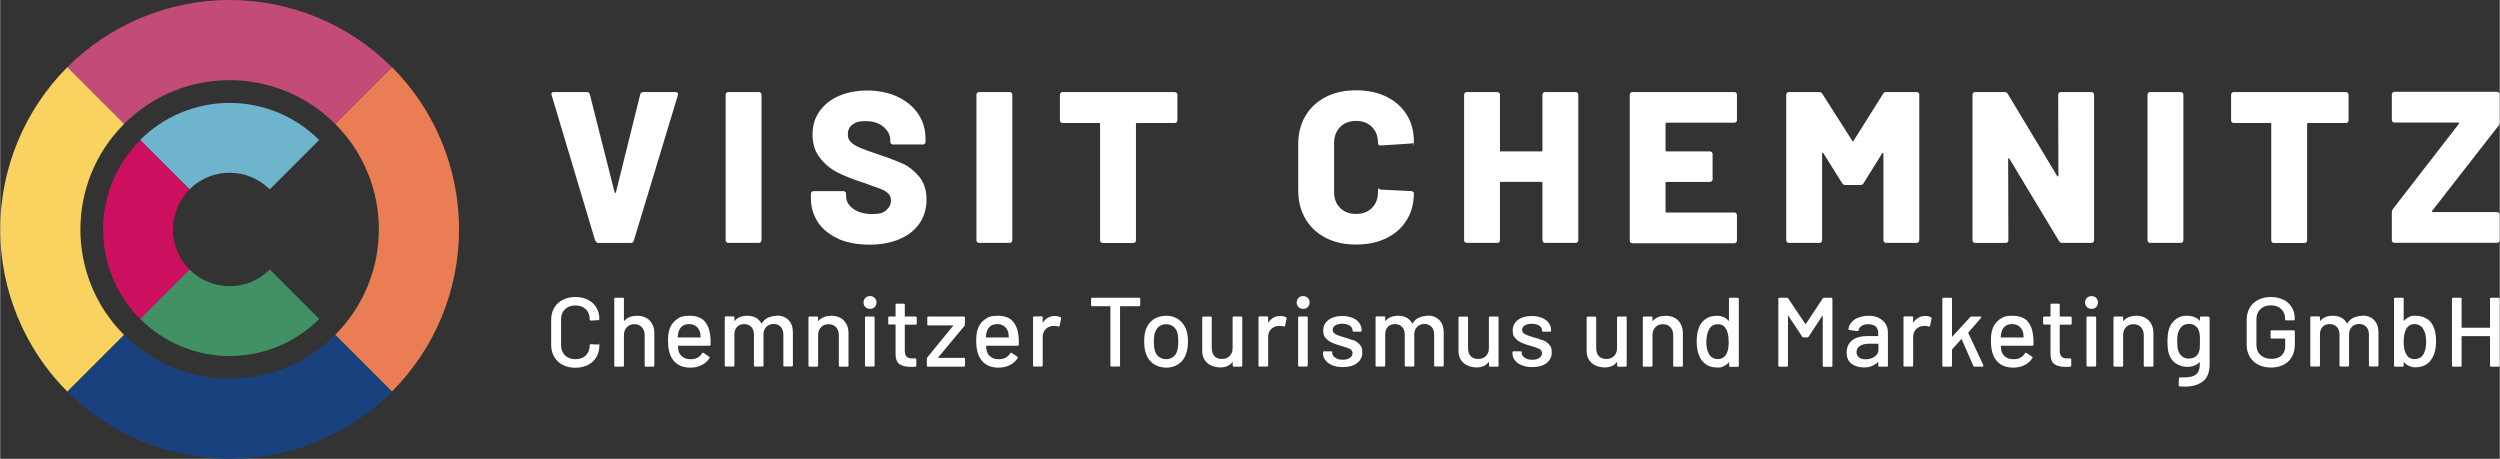
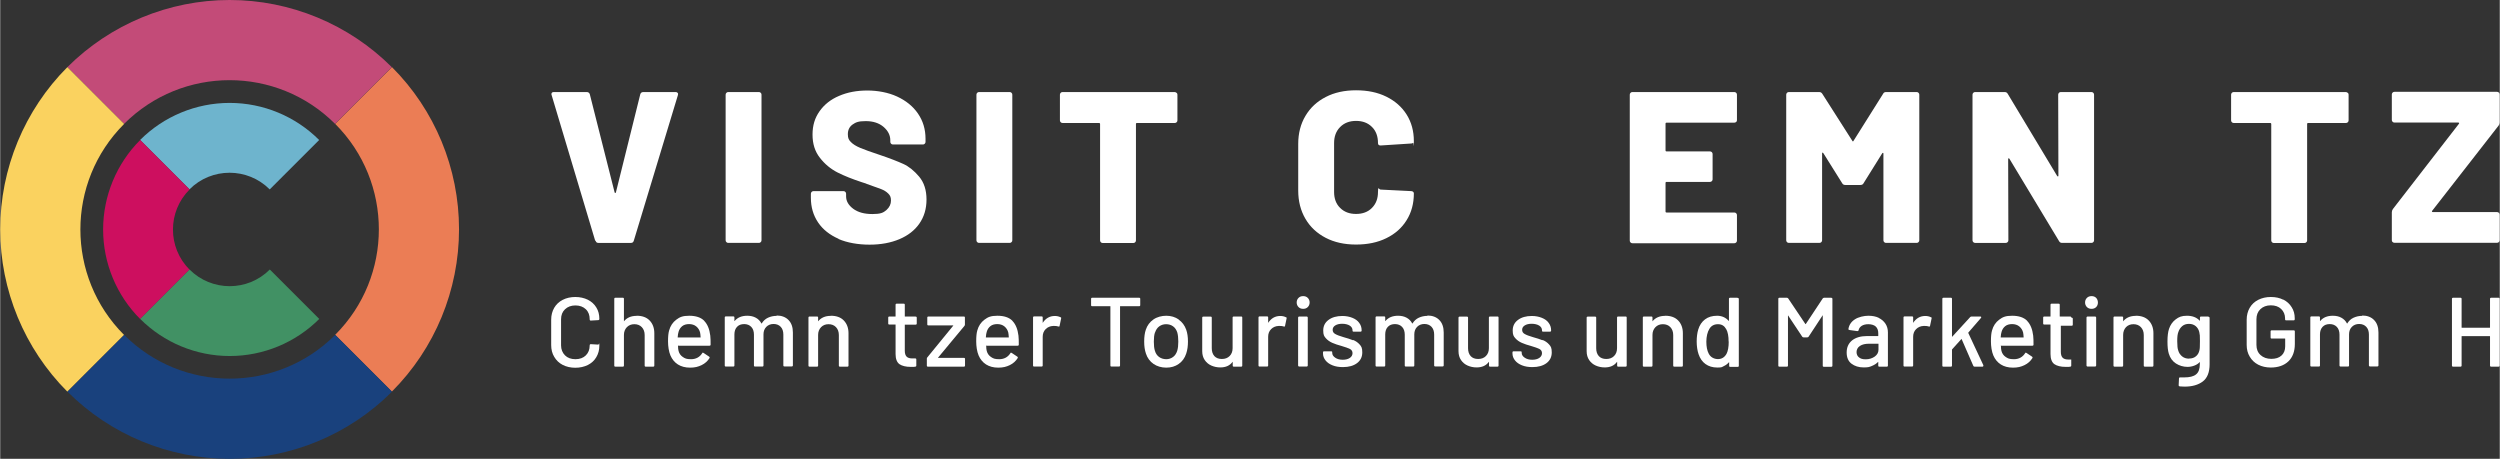
<svg xmlns="http://www.w3.org/2000/svg" id="uuid-7684d068-5642-4bc1-81de-e32b26d01273" width="803.7mm" height="147.5mm" viewBox="0 0 2278.3 418.2">
  <rect x="0" y="0" width="2278.3" height="418.2" fill="#333333" stroke="none" />
  <defs>
    <style>      .cls-1 {        fill: #eb7d55;      }      .cls-1, .cls-2, .cls-3, .cls-4, .cls-5, .cls-6, .cls-7, .cls-8 {        stroke-width: 0px;      }      .cls-2 {        fill: #cd0f5f;      }      .cls-3 {        fill: #fad25f;      }      .cls-4 {        fill: #6eb4cd;      }      .cls-5 {        fill: #419164;      }      .cls-6 {        fill: #19417d;      }      .cls-7 {        fill: #fff;      }      .cls-8 {        fill: #c34b78;      }    </style>
  </defs>
  <g>
    <g>
      <path class="cls-7" d="M542.3,219.4l-39.7-132.7-.2-.8c0-1.3.7-2,2.2-2h30c1.4,0,2.4.7,2.8,2l22.6,89.4c.1.4.3.6.6.6s.5-.2.6-.6l22.2-89.4c.4-1.3,1.3-2,2.8-2h29.5c.8,0,1.4.3,1.8.8.4.5.5,1.2.2,2l-40.2,132.7c-.4,1.3-1.2,2-2.5,2h-29.8c-1.3,0-2.2-.6-2.5-2h0Z" />
      <path class="cls-7" d="M661.9,220.7c-.5-.5-.7-1-.7-1.7V86.3c0-.6.2-1.2.7-1.7.5-.5,1-.7,1.7-.7h27.9c.7,0,1.2.2,1.7.7.5.5.7,1,.7,1.7v132.7c0,.7-.2,1.2-.7,1.7-.5.5-1,.7-1.7.7h-27.9c-.7,0-1.2-.2-1.7-.7Z" />
      <path class="cls-7" d="M764.2,217.7c-8-3.5-14.3-8.4-18.7-14.9-4.4-6.5-6.6-14-6.6-22.5v-3.7c0-.6.2-1.2.7-1.7s1-.7,1.7-.7h27.3c.7,0,1.2.2,1.7.7.5.5.7,1,.7,1.7v2.4c0,4.3,2.2,8.1,6.5,11.3,4.3,3.2,10.1,4.8,17.5,4.8s10-1.2,12.8-3.7c2.8-2.5,4.1-5.4,4.1-8.6s-.8-4.7-2.5-6.4-3.8-3-6.6-4.1-7-2.6-12.8-4.6c-.8-.4-1.6-.7-2.4-.9s-1.5-.4-2.2-.7c-8.5-2.8-15.9-5.7-22.2-8.9-6.3-3.2-11.7-7.7-16.1-13.4-4.5-5.7-6.7-12.7-6.7-21.1s2.1-15.2,6.4-21.3,10.2-10.8,17.8-14c7.6-3.3,16.2-4.9,25.7-4.9s19.2,1.8,27.2,5.5,14.4,8.8,19,15.5c4.6,6.7,6.9,14.3,6.9,23v2.8c0,.7-.2,1.2-.7,1.7-.5.5-1,.7-1.7.7h-27.3c-.7,0-1.2-.2-1.7-.7-.5-.5-.7-1-.7-1.7v-1.4c0-4.6-2-8.6-6.1-12.2-4.1-3.5-9.5-5.3-16.3-5.3s-9.1,1.1-12,3.1c-2.9,2.1-4.3,5-4.3,8.8s.9,5.3,2.8,7.2c1.8,1.9,4.7,3.7,8.5,5.3,3.9,1.6,9.8,3.8,17.8,6.4,9.2,3.1,16.3,5.9,21.4,8.2s9.9,6.2,14.4,11.5c4.5,5.3,6.8,12.3,6.8,20.9s-2.2,15.8-6.5,22-10.4,10.9-18.2,14.2c-7.8,3.3-16.9,5-27.2,5s-20.3-1.7-28.4-5.2h0Z" />
      <path class="cls-7" d="M890.5,220.7c-.5-.5-.7-1-.7-1.7V86.3c0-.6.2-1.2.7-1.7.5-.5,1-.7,1.7-.7h27.9c.7,0,1.2.2,1.7.7.5.5.7,1,.7,1.7v132.7c0,.7-.2,1.2-.7,1.7-.5.5-1,.7-1.7.7h-27.9c-.7,0-1.2-.2-1.7-.7Z" />
      <path class="cls-7" d="M1072.3,84.6c.5.5.7,1,.7,1.7v23.4c0,.7-.2,1.2-.7,1.7-.5.5-1,.7-1.7.7h-34.4c-.7,0-1,.3-1,1v106c0,.7-.2,1.2-.7,1.7-.5.5-1,.7-1.7.7h-27.9c-.7,0-1.2-.2-1.7-.7-.5-.5-.7-1-.7-1.7v-106c0-.6-.3-1-1-1h-33.2c-.7,0-1.2-.2-1.7-.7-.5-.5-.7-1-.7-1.7v-23.4c0-.6.2-1.2.7-1.7.5-.5,1-.7,1.7-.7h102.1c.7,0,1.2.2,1.7.7h0Z" />
      <path class="cls-7" d="M1208.2,216.8c-7.9-4.1-14.1-9.8-18.5-17.3s-6.6-16.1-6.6-25.9v-42.4c0-9.7,2.2-18.2,6.6-25.6,4.4-7.4,10.5-13.1,18.5-17.2,7.9-4.1,17.1-6.1,27.6-6.1s19.7,1.9,27.6,5.8c7.9,3.9,14.1,9.3,18.5,16.3,4.4,7,6.6,15.1,6.6,24.2s-.2,1.2-.7,1.6-1,.6-1.7.6l-27.9,1.8c-1.6,0-2.4-.7-2.4-2.2,0-6.1-1.8-11.1-5.5-14.7-3.7-3.7-8.5-5.5-14.5-5.5s-10.9,1.9-14.5,5.6c-3.7,3.7-5.5,8.6-5.5,14.6v44.6c0,6,1.8,10.9,5.5,14.5,3.7,3.7,8.5,5.5,14.5,5.5s10.9-1.8,14.5-5.5c3.7-3.7,5.5-8.5,5.5-14.5s.8-2.2,2.4-2.2l27.9,1.4c.7,0,1.2.2,1.7.6.5.4.7.9.7,1.4,0,9.3-2.2,17.5-6.6,24.5-4.4,7.1-10.5,12.5-18.5,16.4-7.9,3.9-17.1,5.8-27.6,5.8s-19.7-2-27.6-6.1h0Z" />
-       <path class="cls-7" d="M1406.4,84.6c.5-.5,1-.7,1.7-.7h27.9c.7,0,1.2.2,1.7.7.5.5.7,1,.7,1.7v132.7c0,.7-.2,1.2-.7,1.7-.5.5-1,.7-1.7.7h-27.9c-.7,0-1.2-.2-1.7-.7-.5-.5-.7-1-.7-1.7v-52.2c0-.6-.3-1-1-1h-36.7c-.7,0-1,.3-1,1v52.2c0,.7-.2,1.2-.7,1.7-.5.5-1,.7-1.7.7h-27.9c-.7,0-1.2-.2-1.7-.7-.5-.5-.7-1-.7-1.7V86.3c0-.6.2-1.2.7-1.7.5-.5,1-.7,1.7-.7h27.9c.7,0,1.2.2,1.7.7.5.5.7,1,.7,1.7v50.7c0,.7.3,1,1,1h36.7c.7,0,1-.3,1-1v-50.7c0-.6.2-1.2.7-1.7Z" />
      <path class="cls-7" d="M1582.3,111.1c-.5.5-1,.7-1.7.7h-61.7c-.7,0-1,.3-1,1v24.2c0,.7.3,1,1,1h39.5c.7,0,1.2.2,1.7.7.5.5.7,1,.7,1.7v23c0,.7-.2,1.2-.7,1.7s-1,.7-1.7.7h-39.5c-.7,0-1,.3-1,1v25.9c0,.7.3,1,1,1h61.7c.7,0,1.2.2,1.7.7.5.5.7,1,.7,1.7v23.2c0,.7-.2,1.2-.7,1.7-.5.5-1,.7-1.7.7h-92.9c-.7,0-1.2-.2-1.7-.7-.5-.5-.7-1-.7-1.7V86.3c0-.6.2-1.2.7-1.7.5-.5,1-.7,1.7-.7h92.9c.7,0,1.2.2,1.7.7.5.5.7,1,.7,1.7v23.2c0,.7-.2,1.2-.7,1.7h0Z" />
      <path class="cls-7" d="M1719.1,83.9h27.7c.7,0,1.2.2,1.7.7.5.5.7,1,.7,1.7v132.7c0,.7-.2,1.2-.7,1.7-.5.5-1,.7-1.7.7h-27.9c-.7,0-1.2-.2-1.7-.7-.5-.5-.7-1-.7-1.7v-78.9c0-.5-.1-.8-.4-.8s-.5.2-.8.6l-16.9,27.1c-.5,1-1.4,1.6-2.8,1.6h-13.9c-1.3,0-2.2-.5-2.8-1.6l-17.1-27.3c-.3-.4-.5-.6-.8-.6s-.4.3-.4.8v79.1c0,.7-.2,1.2-.7,1.7-.5.5-1,.7-1.7.7h-27.9c-.7,0-1.2-.2-1.7-.7-.5-.5-.7-1-.7-1.7V86.3c0-.6.2-1.2.7-1.7.5-.5,1-.7,1.7-.7h27.7c1.2,0,2.1.5,2.8,1.6l27.3,42.8c.4.8.8.8,1.2,0l26.9-42.8c.5-1.1,1.4-1.6,2.8-1.6h0Z" />
      <path class="cls-7" d="M1876.5,84.6c.5-.5,1-.7,1.7-.7h27.9c.7,0,1.2.2,1.7.7s.7,1,.7,1.7v132.7c0,.7-.2,1.2-.7,1.7-.5.5-1,.7-1.7.7h-26.7c-1.3,0-2.2-.5-2.8-1.6l-45.2-75c-.3-.4-.5-.6-.8-.5-.3,0-.4.4-.4.9l.2,73.8c0,.7-.2,1.2-.7,1.7-.5.5-1,.7-1.7.7h-27.9c-.7,0-1.2-.2-1.7-.7-.5-.5-.7-1-.7-1.7V86.3c0-.6.2-1.2.7-1.7.5-.5,1-.7,1.7-.7h26.9c1.3,0,2.2.5,2.8,1.6l45,74.8c.3.4.5.6.8.5.3,0,.4-.4.4-.9l-.2-73.6c0-.6.2-1.2.7-1.7h0Z" />
-       <path class="cls-7" d="M1957.9,220.7c-.5-.5-.7-1-.7-1.7V86.3c0-.6.2-1.2.7-1.7.5-.5,1-.7,1.7-.7h27.9c.6,0,1.2.2,1.7.7s.7,1,.7,1.7v132.7c0,.7-.2,1.2-.7,1.7-.5.5-1,.7-1.7.7h-27.9c-.7,0-1.2-.2-1.7-.7Z" />
      <path class="cls-7" d="M2139.8,84.6c.5.5.7,1,.7,1.7v23.4c0,.7-.2,1.2-.7,1.7-.5.5-1,.7-1.7.7h-34.4c-.7,0-1,.3-1,1v106c0,.7-.2,1.2-.7,1.7-.5.5-1,.7-1.7.7h-27.9c-.7,0-1.2-.2-1.7-.7s-.7-1-.7-1.7v-106c0-.6-.3-1-1-1h-33.2c-.7,0-1.2-.2-1.7-.7s-.7-1-.7-1.7v-23.4c0-.6.2-1.2.7-1.7.5-.5,1-.7,1.7-.7h102.1c.6,0,1.2.2,1.7.7h0Z" />
      <path class="cls-7" d="M2180.6,220.7c-.5-.5-.7-1-.7-1.7v-25.5c0-1,.3-2,1-3l60.1-77.6c.3-.3.3-.5.2-.8-.1-.3-.4-.4-.8-.4h-58.1c-.7,0-1.2-.2-1.7-.7s-.7-1-.7-1.7v-23.2c0-.6.2-1.2.7-1.7.5-.5,1-.7,1.7-.7h93.5c.6,0,1.2.2,1.7.7s.7,1,.7,1.7v25.5c0,1.1-.3,2-1,2.9l-60.5,77.6c-.3.3-.3.5-.2.8.1.3.4.4.8.4h58.5c.6,0,1.2.2,1.7.7s.7,1,.7,1.7v23.2c0,.7-.2,1.2-.7,1.7-.5.5-1,.7-1.7.7h-93.5c-.7,0-1.2-.2-1.7-.7h0Z" />
    </g>
    <g>
      <path class="cls-7" d="M535.6,273.2c-3.3-1.6-7.1-2.5-11.4-2.5s-8.2.9-11.5,2.6c-3.3,1.7-5.9,4.1-7.7,7.2s-2.8,6.7-2.8,10.8v23.2c0,4.1.9,7.7,2.8,10.8,1.8,3.1,4.4,5.6,7.7,7.3,3.3,1.7,7.2,2.6,11.5,2.6s8.1-.9,11.4-2.5c3.3-1.7,5.9-4,7.7-7.1,1.8-3,2.8-6.5,2.8-10.5s-.3-1-1-1l-6.8-.4c-.8,0-1,.5-1,.9v.2c0,3.8-1.2,6.8-3.5,9.1s-5.5,3.5-9.5,3.5-7.2-1.2-9.5-3.5-3.6-5.4-3.6-9.1v-23.8c0-3.8,1.2-6.8,3.6-9.1s5.6-3.5,9.5-3.5,7.1,1.2,9.5,3.5,3.5,5.4,3.5,9.1v.3c0,.4.2.9,1,.9h0l6.8-.4c.3,0,.5-.1.7-.3.2-.2.3-.5.3-.8h0c0-4-.9-7.5-2.8-10.5-1.8-3-4.4-5.3-7.7-7h0Z" />
      <path class="cls-7" d="M580,287.9c-5,0-8.9,1.7-11.5,5,0,0,0,0,0,0,0,0,0,0,0-.2v-20.3c0-.7-.3-1-1-1h-6.8c-.7,0-1,.4-1,1v60.8c0,.7.3,1,1,1h6.8c.7,0,1-.4,1-1v-27.9c0-2.9.9-5.2,2.7-7.1,1.8-1.8,4-2.7,6.8-2.7s5.1.9,6.8,2.7c1.7,1.8,2.6,4.2,2.6,7.2v27.8c0,.7.3,1,1,1h6.8c.7,0,1-.4,1-1v-29.5c0-4.8-1.5-8.7-4.3-11.6s-6.8-4.3-11.7-4.3h0Z" />
      <path class="cls-7" d="M641.6,292.3c-3-3-7.6-4.5-13.6-4.5s-8.6,1.2-11.8,3.6-5.4,5.7-6.5,9.8c-.7,2.3-1,5.6-1,10s.7,9.3,2.2,12.8c1.5,3.5,3.8,6.3,6.8,8.2,3,1.9,6.7,2.9,11.1,2.9s7.4-.8,10.5-2.3c3.1-1.5,5.5-3.7,7.2-6.4.2-.3.3-.8-.3-1.3l-5.1-3.4c-.3-.2-.5-.3-.7-.3s-.5.2-.6.6c-2.3,3.6-5.8,5.4-10.1,5.4s-5.5-.7-7.5-2c-2-1.3-3.3-3.2-3.9-5.5-.3-1.1-.5-2.6-.5-4.6s0-.2.2-.2h28.5c.7,0,1-.4,1-1,0-3,0-5.8-.3-8.2-.7-5.8-2.5-10.3-5.5-13.4h0ZM618.3,302.4c.6-2.1,1.7-3.8,3.3-5.1h0c1.6-1.3,3.8-1.9,6.3-1.9s4.8.7,6.5,2.1c1.7,1.4,2.9,3.2,3.5,5.5.2,1,.4,2.4.5,4.4,0,.2,0,.2-.2.2h-20.5c-.2,0-.2,0-.2-.2.1-2,.4-3.7.8-5h0Z" />
      <path class="cls-7" d="M707.7,287.9c-2.9,0-5.5.6-7.9,1.7-2.4,1.1-4.3,2.9-5.7,5.2-.1.2-.2.1-.3,0-1.2-2.3-2.9-4-5.1-5.2-2.2-1.2-4.8-1.8-7.8-1.8-5,0-8.9,1.6-11.5,4.8,0,0-.1.1-.2,0,0,0,0,0,0-.2v-3c0-.7-.3-1-1-1h-6.8c-.7,0-1,.4-1,1v43.7c0,.7.3,1,1,1h6.8c.7,0,1-.4,1-1v-28.3c0-2.9.8-5.2,2.4-6.9,1.6-1.7,3.8-2.5,6.5-2.5s4.9.9,6.5,2.6,2.4,4.1,2.4,7v28.1c0,.7.3,1,1,1h6.7c.7,0,1-.4,1-1v-28.3c0-2.9.9-5.2,2.6-6.9s3.9-2.6,6.6-2.6,4.9.9,6.5,2.6,2.4,4.1,2.4,7v28.1c0,.7.3,1,1,1h6.7c.7,0,1-.4,1-1v-29.9c0-4.8-1.3-8.7-4-11.4-2.6-2.7-6.3-4.1-10.8-4.1h0Z" />
      <path class="cls-7" d="M757,287.9c-5,0-8.9,1.7-11.5,5,0,0,0,0,0,0,0,0,0,0,0-.2v-3.2c0-.7-.3-1-1-1h-6.8c-.7,0-1,.4-1,1v43.7c0,.7.3,1,1,1h6.8c.7,0,1-.4,1-1v-27.9c0-2.9.9-5.2,2.7-7.1,1.8-1.8,4-2.7,6.8-2.7s5.1.9,6.8,2.7c1.7,1.8,2.6,4.2,2.6,7.2v27.8c0,.7.3,1,1,1h6.8c.7,0,1-.4,1-1v-29.5c0-4.8-1.5-8.7-4.3-11.6s-6.8-4.3-11.7-4.3h0Z" />
-       <path class="cls-7" d="M792.8,269.9c-1.7,0-3.1.5-4.2,1.6-1.1,1.1-1.7,2.5-1.7,4.2s.5,3.1,1.7,4.2c1.1,1.1,2.5,1.6,4.2,1.6s3.1-.5,4.2-1.6c1.1-1.1,1.7-2.5,1.7-4.2s-.5-3.1-1.7-4.2c-1.1-1.1-2.5-1.6-4.2-1.6Z" />
-       <path class="cls-7" d="M789.2,288.5h6.8c.6,0,1,.5,1,1v43.6c0,.6-.5,1-1,1h-6.8c-.6,0-1-.5-1-1v-43.6c0-.6.5-1,1-1h0Z" />
      <path class="cls-7" d="M834.4,288.5h-9.7c-.2,0-.2,0-.2-.2v-10.5c0-.7-.3-1-1-1h-6.4c-.7,0-1,.4-1,1v10.5c0,.2,0,.2-.2.2h-5.5c-.7,0-1,.4-1,1v5.3c0,.7.3,1,1,1h5.5c.2,0,.2,0,.2.2v26.7c0,4.4,1.2,7.5,3.5,9.2,2.3,1.6,5.8,2.5,10.3,2.5s2.2,0,4.1-.2c.7,0,1-.4,1-1v-5.5c0-.7-.3-1-1-1h-2.6c-2.3,0-4.1-.5-5.2-1.6-1.1-1.1-1.7-2.9-1.7-5.3v-23.7c0-.2,0-.2.2-.2h9.7c.7,0,1-.4,1-1v-5.3c0-.7-.3-1-1-1h0Z" />
      <path class="cls-7" d="M878.4,326.2h-23.4c0,0-.1,0-.2,0,0,0,0,0,0-.2l24.1-29c.2-.3.4-.7.4-1.1v-6.4c0-.7-.3-1-1-1h-32.3c-.7,0-1,.4-1,1v6.1c0,.7.3,1,1,1h22.5c0,0,.1,0,.2,0,0,0,0,0,0,.2l-23.7,29c-.3.3-.4.7-.4,1.1v6.3c0,.7.3,1,1,1h32.8c.7,0,1-.4,1-1v-6c0-.7-.3-1-1-1h0Z" />
      <path class="cls-7" d="M922.5,292.3c-3-3-7.6-4.5-13.6-4.5s-8.6,1.2-11.8,3.6-5.4,5.7-6.5,9.8c-.7,2.3-1,5.6-1,10s.7,9.3,2.2,12.8c1.5,3.5,3.8,6.3,6.8,8.2,3,1.9,6.7,2.9,11.1,2.9s7.4-.8,10.5-2.3c3.1-1.5,5.5-3.7,7.2-6.4.2-.3.3-.8-.3-1.3l-5.1-3.4c-.3-.2-.5-.3-.7-.3-.2,0-.4.2-.6.6-2.3,3.6-5.8,5.4-10.1,5.4s-5.5-.7-7.5-2c-2-1.3-3.3-3.2-3.9-5.5-.3-1.1-.5-2.6-.5-4.6s0-.2.2-.2h28.5c.7,0,1-.4,1-1,0-3,0-5.8-.3-8.2-.7-5.8-2.5-10.3-5.5-13.4h0ZM899.2,302.4c.6-2.1,1.7-3.8,3.3-5.1h0c1.6-1.3,3.8-1.9,6.3-1.9s4.8.7,6.5,2.1c1.7,1.4,2.9,3.2,3.5,5.5.2,1,.4,2.4.5,4.4,0,.2,0,.2-.2.2h-20.5c-.2,0-.2,0-.2-.2.1-2,.4-3.7.8-5h0Z" />
      <path class="cls-7" d="M966.5,289.2c-1.6-.8-3.3-1.2-5.2-1.2-4.7,0-8.4,2.1-11.1,6.3,0,0,0,0,0,0,0,0,0,0,0-.2v-4.7c0-.7-.3-1-1-1h-6.8c-.7,0-1,.4-1,1v43.7c0,.7.3,1,1,1h6.8c.7,0,1-.4,1-1v-26.1c0-2.9.9-5.2,2.7-7,1.8-1.8,4.1-2.8,6.8-2.9h1.2c1.3,0,2.5.1,3.5.5.4.1.7,0,.9,0,.2-.1.3-.3.3-.6l1.4-6.7c.2-.8-.2-1.1-.5-1.2h0Z" />
      <path class="cls-7" d="M1038.1,271.4h-42.8c-.7,0-1,.4-1,1v5.7c0,.7.3,1,1,1h16.4c.2,0,.2,0,.2.2v53.8c0,.7.3,1,1,1h6.8c.7,0,1-.4,1-1v-53.8c0-.2,0-.2.2-.2h17.2c.7,0,1-.4,1-1v-5.7c0-.7-.3-1-1-1h0Z" />
      <path class="cls-7" d="M1074.2,291.2c-3.2-2.2-7-3.4-11.3-3.4s-8.5,1.1-11.8,3.4-5.6,5.4-6.9,9.3c-1,2.9-1.5,6.5-1.5,10.8s.5,7.7,1.6,11c1.3,4,3.7,7.2,6.9,9.4s7.2,3.4,11.6,3.4,8.2-1.1,11.4-3.4c3.2-2.2,5.5-5.4,6.8-9.4,1.1-3.2,1.6-6.9,1.6-11s-.5-7.7-1.6-10.8c-1.4-3.9-3.7-7-6.9-9.2h0ZM1052.6,303.1c.8-2.4,2-4.3,3.8-5.6s3.9-2,6.3-2,4.7.7,6.4,2c1.8,1.3,3,3.2,3.8,5.6.6,2.2.9,5,.9,8.3s-.3,6.1-1,8.4c-.8,2.4-2,4.3-3.8,5.6s-3.8,2-6.2,2-4.7-.7-6.5-2c-1.8-1.3-3.1-3.2-3.8-5.6-.7-2.1-1-4.9-1-8.4s.3-6.2,1-8.3h0Z" />
      <path class="cls-7" d="M1131,288.5h-6.7c-.7,0-1,.4-1,1v27.8c0,3-.9,5.4-2.7,7.2-1.8,1.8-4.1,2.7-7.1,2.7s-5.2-.9-6.8-2.6c-1.6-1.8-2.4-4.2-2.4-7.2v-27.8c0-.7-.3-1-1-1h-6.7c-.7,0-1,.4-1,1v30.5c0,3.2.8,5.9,2.3,8.1,1.5,2.2,3.5,3.9,6,5,2.5,1.1,5.2,1.7,8.2,1.7,5,0,8.7-1.7,11.1-5,0,0,.2-.1.2-.1,0,0,0,0,0,.1v3.3c0,.7.3,1,1,1h6.7c.7,0,1-.4,1-1v-43.7c0-.7-.3-1-1-1h0Z" />
      <path class="cls-7" d="M1172,289.2c-1.6-.8-3.3-1.2-5.2-1.2-4.7,0-8.4,2.1-11.1,6.3,0,0,0,0,0,0,0,0,0,0,0-.2v-4.7c0-.7-.3-1-1-1h-6.8c-.7,0-1,.4-1,1v43.7c0,.7.3,1,1,1h6.8c.7,0,1-.4,1-1v-26.1c0-2.9.9-5.2,2.7-7,1.8-1.8,4.1-2.8,6.8-2.9h1.2c1.3,0,2.5.1,3.5.5.4.1.7,0,.9,0,.2-.1.3-.3.3-.6l1.4-6.7c.2-.8-.2-1.1-.5-1.2h0Z" />
      <path class="cls-7" d="M1187.6,269.9c-1.7,0-3.1.5-4.2,1.6-1.1,1.1-1.7,2.5-1.7,4.2s.6,3.1,1.7,4.2c1.1,1.1,2.5,1.6,4.2,1.6s3.1-.5,4.2-1.6c1.1-1.1,1.7-2.5,1.7-4.2s-.6-3.1-1.7-4.2c-1.1-1.1-2.5-1.6-4.2-1.6Z" />
      <path class="cls-7" d="M1184,288.5h6.8c.6,0,1,.5,1,1v43.6c0,.6-.5,1-1,1h-6.8c-.6,0-1-.5-1-1v-43.6c0-.6.5-1,1-1h0Z" />
      <path class="cls-7" d="M1233,310.1c-2.3-.9-5.2-1.9-8.6-2.8-3.5-1-6.1-2-7.6-2.9-1.6-.9-2.3-2.1-2.3-3.8s.8-3,2.4-4c1.6-1,3.7-1.5,6.3-1.5s5.2.6,6.9,1.7c1.7,1.1,2.5,2.6,2.5,4.2v.3c0,.7.3,1,1,1h6.3c.7,0,1-.4,1-1v-.3c0-2.5-.7-4.7-2.2-6.7-1.4-2-3.5-3.5-6.2-4.6-2.7-1.1-5.8-1.7-9.2-1.7-5.2,0-9.4,1.2-12.6,3.6-3.2,2.4-4.8,5.6-4.8,9.6s.8,5.3,2.4,7.1c1.6,1.8,3.6,3.2,5.9,4.2,2.3,1,5.2,2,8.6,2.9,3.4,1,5.9,1.9,7.5,2.7,1.5.8,2.3,2.1,2.3,3.8s-.8,3.2-2.4,4.3c-1.6,1.1-3.8,1.7-6.5,1.7s-5.1-.6-6.9-1.9c-1.8-1.2-2.7-2.7-2.7-4.3v-.5c0-.7-.3-1-1-1h-6.4c-.7,0-1,.4-1,1v1c0,2.3.8,4.4,2.3,6.3s3.6,3.4,6.4,4.5c2.7,1.1,5.9,1.6,9.5,1.6,5.3,0,9.6-1.2,12.8-3.6,3.2-2.4,4.8-5.7,4.8-9.8s-.8-5.4-2.4-7.2c-1.6-1.8-3.6-3.2-5.9-4.1h0Z" />
      <path class="cls-7" d="M1300.9,287.9c-2.9,0-5.5.6-7.9,1.7-2.4,1.1-4.3,2.9-5.7,5.2-.1.2-.2.1-.3,0-1.2-2.3-2.9-4-5.1-5.2-2.2-1.2-4.8-1.8-7.8-1.8-5,0-8.9,1.6-11.5,4.8,0,0-.1.1-.2,0,0,0,0,0,0-.2v-3c0-.7-.3-1-1-1h-6.8c-.7,0-1,.4-1,1v43.7c0,.7.3,1,1,1h6.8c.7,0,1-.4,1-1v-28.3c0-2.9.8-5.2,2.4-6.9,1.6-1.7,3.8-2.5,6.5-2.5s4.9.9,6.5,2.6,2.4,4.1,2.4,7v28.1c0,.7.3,1,1,1h6.7c.7,0,1-.4,1-1v-28.3c0-2.9.9-5.2,2.6-6.9,1.7-1.7,3.9-2.6,6.6-2.6s4.9.9,6.5,2.6,2.4,4.1,2.4,7v28.1c0,.7.3,1,1,1h6.7c.7,0,1-.4,1-1v-29.9c0-4.8-1.3-8.7-4-11.4-2.6-2.7-6.3-4.1-10.8-4.1h0Z" />
      <path class="cls-7" d="M1364.6,288.5h-6.7c-.7,0-1,.4-1,1v27.8c0,3-.9,5.4-2.7,7.2-1.8,1.8-4.1,2.7-7.1,2.7s-5.2-.9-6.8-2.6c-1.6-1.8-2.4-4.2-2.4-7.2v-27.8c0-.7-.3-1-1-1h-6.7c-.7,0-1,.4-1,1v30.5c0,3.2.8,5.9,2.3,8.1,1.5,2.2,3.5,3.9,6,5,2.5,1.1,5.2,1.7,8.2,1.7,5,0,8.7-1.7,11.1-5,0,0,.2-.1.2-.1,0,0,0,0,0,.1v3.3c0,.7.3,1,1,1h6.7c.7,0,1-.4,1-1v-43.7c0-.7-.3-1-1-1h0Z" />
      <path class="cls-7" d="M1405.7,310.1c-2.3-.9-5.2-1.9-8.6-2.8-3.5-1-6.1-2-7.6-2.9-1.6-.9-2.3-2.1-2.3-3.8s.8-3,2.4-4c1.6-1,3.7-1.5,6.3-1.5s5.2.6,6.9,1.7c1.7,1.1,2.5,2.6,2.5,4.2v.3c0,.7.3,1,1,1h6.3c.7,0,1-.4,1-1v-.3c0-2.5-.7-4.7-2.2-6.7-1.4-2-3.5-3.5-6.2-4.6-2.7-1.1-5.8-1.7-9.2-1.7-5.2,0-9.4,1.2-12.6,3.6-3.2,2.4-4.8,5.6-4.8,9.6s.8,5.3,2.4,7.1c1.6,1.8,3.6,3.2,5.9,4.2,2.3,1,5.2,2,8.6,2.9,3.4,1,5.9,1.9,7.5,2.7,1.5.8,2.3,2.1,2.3,3.8s-.8,3.2-2.4,4.3c-1.6,1.1-3.8,1.7-6.5,1.7s-5.1-.6-6.9-1.9c-1.8-1.2-2.7-2.7-2.7-4.3v-.5c0-.7-.3-1-1-1h-6.4c-.7,0-1,.4-1,1v1c0,2.3.8,4.4,2.3,6.3s3.6,3.4,6.4,4.5c2.7,1.1,5.9,1.6,9.5,1.6,5.3,0,9.6-1.2,12.8-3.6,3.2-2.4,4.8-5.7,4.8-9.8s-.8-5.4-2.4-7.2c-1.6-1.8-3.6-3.2-5.9-4.1h0Z" />
      <path class="cls-7" d="M1481.4,288.5h-6.7c-.7,0-1,.4-1,1v27.8c0,3-.9,5.4-2.7,7.2-1.8,1.8-4.1,2.7-7.1,2.7s-5.2-.9-6.8-2.6c-1.6-1.8-2.4-4.2-2.4-7.2v-27.8c0-.7-.3-1-1-1h-6.7c-.7,0-1,.4-1,1v30.5c0,3.2.8,5.9,2.3,8.1,1.5,2.2,3.5,3.9,6,5,2.5,1.1,5.2,1.7,8.2,1.7,5,0,8.7-1.7,11.1-5,0,0,.2-.1.2-.1,0,0,0,0,0,.1v3.3c0,.7.3,1,1,1h6.7c.7,0,1-.4,1-1v-43.7c0-.7-.3-1-1-1h0Z" />
      <path class="cls-7" d="M1517.5,287.9c-5,0-8.9,1.7-11.5,5,0,0,0,0,0,0,0,0,0,0,0-.2v-3.2c0-.7-.3-1-1-1h-6.8c-.7,0-1,.4-1,1v43.7c0,.7.3,1,1,1h6.8c.7,0,1-.4,1-1v-27.9c0-2.9.9-5.2,2.7-7.1,1.8-1.8,4-2.7,6.8-2.7s5.1.9,6.8,2.7c1.7,1.8,2.6,4.2,2.6,7.2v27.8c0,.7.3,1,1,1h6.8c.7,0,1-.4,1-1v-29.5c0-4.8-1.5-8.7-4.3-11.6s-6.8-4.3-11.7-4.3h0Z" />
      <path class="cls-7" d="M1583.5,271.4h-6.8c-.7,0-1,.4-1,1v19.9c0,.1,0,.1,0,.2,0,0,0,0-.2,0-1.3-1.5-2.9-2.7-4.7-3.5-1.8-.8-3.8-1.2-5.8-1.2-4.5,0-8.2,1.1-11.1,3.3-2.9,2.2-5,5.3-6.2,9.3-.9,3-1.4,6.7-1.4,10.9s.6,8.3,1.7,11.5c1.3,3.9,3.4,6.9,6.3,9s6.5,3.2,10.8,3.2,4.1-.4,5.9-1.3c1.8-.8,3.4-2,4.7-3.5,0,0,.1-.1.2,0,0,0,0,0,0,.2v3c0,.7.3,1,1,1h6.8c.7,0,1-.4,1-1v-60.8c0-.7-.3-1-1-1h0ZM1575.5,311.3c0,5-.7,8.7-2,11.2-1.8,3.2-4.4,4.8-7.8,4.8s-6.7-1.6-8.4-4.9c-1.5-2.8-2.2-6.5-2.2-11s1-8.8,2.8-11.7c1.7-2.8,4.3-4.2,7.8-4.2s5.8,1.5,7.5,4.5c1.5,2.6,2.2,6.4,2.2,11.4h0Z" />
      <path class="cls-7" d="M1669.2,271.4h-6.8c-.4,0-.8.2-1.2.6l-15.5,23.4c0,0-.3,0-.3,0l-15.7-23.4c-.3-.4-.7-.6-1.2-.6h-6.8c-.7,0-1,.4-1,1v60.8c0,.7.3,1,1,1h6.8c.7,0,1-.4,1-1v-45.6c0-.2,0-.2.1-.2,0,0,0,0,0,.1l12.9,19.4c.3.4.7.6,1.2.6h3.4c.5,0,.9-.2,1.2-.6l12.8-19.5h0c0-.1,0-.1,0-.1h0c0,0,.1,0,.1.2v45.8c0,.7.3,1,1,1h6.8c.7,0,1-.4,1-1v-60.8c0-.7-.3-1-1-1h0Z" />
      <path class="cls-7" d="M1712.3,289.7c-2.7-1.3-5.9-1.9-9.6-1.9s-9.1,1.1-12.4,3.4c-3.3,2.2-5.2,5.2-5.7,8.7,0,.3,0,.7.9.9l7.2,1c.4,0,1,0,1.2-.9.3-1.6,1.3-2.9,2.8-3.9,1.6-1,3.6-1.5,6.1-1.5s5.3.7,6.8,2.2,2.2,3.5,2.2,6v2.4c0,.2,0,.2-.2.2h-10c-5.8,0-10.5,1.4-13.7,4-3.3,2.7-4.9,6.4-4.9,11s1.5,8,4.4,10.2c2.9,2.2,6.6,3.4,11,3.4s5.3-.4,7.5-1.3c2.2-.9,4.2-2.1,5.7-3.7.1,0,.2,0,.2,0,0,0,0,0,0,.1v3.2c0,.7.3,1,1,1h6.8c.7,0,1-.4,1-1v-30.2c0-2.9-.7-5.6-2.2-7.9-1.5-2.3-3.6-4.1-6.3-5.4h0ZM1712,313.5v5.3c0,2.5-1.2,4.6-3.4,6.2-2.3,1.6-5,2.5-8.2,2.5s-4.6-.6-6.1-1.7c-1.5-1.1-2.3-2.8-2.3-4.9s1-4.3,3.1-5.6c2.1-1.4,4.9-2,8.3-2h8.4c.2,0,.2,0,.2.2h0Z" />
      <path class="cls-7" d="M1759.9,289.2c-1.6-.8-3.3-1.2-5.2-1.2-4.7,0-8.4,2.1-11.1,6.3,0,0,0,0,0,0,0,0,0,0,0-.2v-4.7c0-.7-.3-1-1-1h-6.8c-.7,0-1,.4-1,1v43.7c0,.7.3,1,1,1h6.8c.7,0,1-.4,1-1v-26.1c0-2.9.9-5.2,2.7-7,1.8-1.8,4.1-2.8,6.8-2.9h1.2c1.3,0,2.5.1,3.5.5.4.1.7,0,.9,0,.2-.1.3-.3.3-.6l1.4-6.7c.2-.8-.2-1.1-.5-1.2h0Z" />
      <path class="cls-7" d="M1793.9,303.5s0-.2,0-.4l11.5-13.3c.3-.3.3-.6.2-.9s-.4-.4-.8-.4h-8c-.5,0-.9.2-1.2.5l-16.5,18h0c0,0,0,.1,0,0,0,0-.1-.1-.1-.2v-34.4c0-.7-.3-1-1-1h-6.8c-.7,0-1,.4-1,1v60.8c0,.7.3,1,1,1h6.8c.7,0,1-.4,1-1v-14.5s0,0,.2-.4l8.4-9.3c0-.1.1-.1.1-.1,0,0,0,0,.1.2l10.6,24.3c.2.5.6.8,1.1.8h7.2c.8,0,.9-.5.9-.9v-.4c0,0-13.8-29.5-13.8-29.5h0Z" />
      <path class="cls-7" d="M1847.4,292.3c-3-3-7.6-4.5-13.6-4.5s-8.6,1.2-11.8,3.6-5.4,5.7-6.5,9.8c-.7,2.3-1,5.6-1,10s.7,9.3,2.2,12.8c1.5,3.5,3.8,6.3,6.8,8.2,3,1.9,6.7,2.9,11.1,2.9s7.4-.8,10.5-2.3c3.1-1.5,5.5-3.7,7.2-6.4.2-.3.3-.8-.3-1.3l-5.1-3.4c-.3-.2-.5-.3-.7-.3-.2,0-.4.2-.6.6-2.3,3.6-5.8,5.4-10.1,5.4s-5.5-.7-7.5-2c-2-1.3-3.3-3.2-3.9-5.5-.3-1.1-.5-2.6-.5-4.6s0-.2.2-.2h28.5c.7,0,1-.4,1-1,0-3,0-5.8-.3-8.2-.7-5.8-2.5-10.3-5.5-13.4h0ZM1824.2,302.4c.6-2.1,1.7-3.8,3.3-5.1h0c1.6-1.3,3.8-1.9,6.3-1.9s4.8.7,6.5,2.1c1.7,1.4,2.9,3.2,3.5,5.5.2,1,.4,2.4.5,4.4,0,.2,0,.2-.2.2h-20.5c-.2,0-.2,0-.2-.2.1-2,.4-3.7.8-5h0Z" />
-       <path class="cls-7" d="M1887.1,288.5h-9.7c-.2,0-.2,0-.2-.2v-10.5c0-.7-.3-1-1-1h-6.4c-.7,0-1,.4-1,1v10.5c0,.2,0,.2-.2.2h-5.5c-.7,0-1,.4-1,1v5.3c0,.7.3,1,1,1h5.5c.2,0,.2,0,.2.2v26.7c0,4.4,1.2,7.5,3.5,9.2,2.3,1.6,5.8,2.5,10.3,2.5s2.2,0,4.1-.2c.7,0,1-.4,1-1v-5.5c0-.7-.3-1-1-1h-2.6c-2.3,0-4.1-.5-5.2-1.6-1.1-1.1-1.7-2.9-1.7-5.3v-23.7c0-.2,0-.2.2-.2h9.7c.7,0,1-.4,1-1v-5.3c0-.7-.3-1-1-1h0Z" />
+       <path class="cls-7" d="M1887.1,288.5h-9.7c-.2,0-.2,0-.2-.2v-10.5c0-.7-.3-1-1-1h-6.4c-.7,0-1,.4-1,1v10.5c0,.2,0,.2-.2.2h-5.5c-.7,0-1,.4-1,1v5.3c0,.7.3,1,1,1h5.5c.2,0,.2,0,.2.2v26.7c0,4.4,1.2,7.5,3.5,9.2,2.3,1.6,5.8,2.5,10.3,2.5s2.2,0,4.1-.2c.7,0,1-.4,1-1v-5.5h-2.6c-2.3,0-4.1-.5-5.2-1.6-1.1-1.1-1.7-2.9-1.7-5.3v-23.7c0-.2,0-.2.2-.2h9.7c.7,0,1-.4,1-1v-5.3c0-.7-.3-1-1-1h0Z" />
      <path class="cls-7" d="M1906.2,269.9c-1.7,0-3.1.5-4.2,1.6-1.1,1.1-1.7,2.5-1.7,4.2s.6,3.1,1.7,4.2c1.1,1.1,2.5,1.6,4.2,1.6s3.1-.5,4.2-1.6c1.1-1.1,1.6-2.5,1.6-4.2s-.6-3.1-1.6-4.2c-1.1-1.1-2.5-1.6-4.2-1.6Z" />
      <path class="cls-7" d="M1902.6,288.5h6.8c.6,0,1,.5,1,1v43.6c0,.6-.5,1-1,1h-6.8c-.6,0-1-.5-1-1v-43.6c0-.6.5-1,1-1h0Z" />
      <path class="cls-7" d="M1946.5,287.9c-5,0-8.9,1.7-11.5,5,0,0,0,0,0,0,0,0,0,0,0-.2v-3.2c0-.7-.4-1-1-1h-6.8c-.7,0-1,.4-1,1v43.7c0,.7.4,1,1,1h6.8c.7,0,1-.4,1-1v-27.9c0-2.9.9-5.2,2.6-7.1,1.8-1.8,4-2.7,6.8-2.7s5.1.9,6.8,2.7c1.7,1.8,2.6,4.2,2.6,7.2v27.8c0,.7.4,1,1,1h6.8c.7,0,1-.4,1-1v-29.5c0-4.8-1.5-8.7-4.3-11.6s-6.8-4.3-11.7-4.3h0Z" />
      <path class="cls-7" d="M2012.8,288.5h-6.8c-.7,0-1,.4-1,1v2.8c0,0,0,.1,0,.1,0,0-.1,0-.2-.1-2.8-3-6.7-4.5-11.6-4.5s-7.4,1.1-10.3,3.3c-2.9,2.2-4.9,5.1-6.1,8.7-.9,2.7-1.4,6.5-1.4,11.5s.4,8.3,1.2,11c1.2,4,3.4,7,6.5,9,3.1,2,6.7,3.1,10.6,3.1s8.6-1.5,11.1-4.4c0,0,.1-.1.1,0,0,0,0,0,0,.2v1.6c0,4.4-1.1,7.6-3.4,9.4-2.2,1.9-5.9,2.8-10.9,2.8s-2.8,0-3.6,0c-.3,0-.6,0-.8.2-.2.2-.3.4-.3.7l-.3,6.2c0,.7.4,1,1,1.1,2.1.1,3.5.2,4.5.2,6.9,0,12.4-1.6,16.5-4.7,4.1-3.1,6.2-8.4,6.2-15.6v-42.3c0-.7-.4-1-1-1h0ZM1995,326.9c-2.5,0-4.6-.7-6.3-2.1-1.7-1.4-2.9-3.2-3.5-5.4-.6-1.5-.9-4.3-.9-8.4s.3-6.5,1-8.3c.7-2.2,1.9-4,3.5-5.4,1.6-1.4,3.7-2.1,6.2-2.1s4.5.7,6.2,2.1c1.6,1.4,2.7,3.2,3.2,5.4.2,1,.4,2,.5,3,0,1,.1,2.8.1,5.3s0,4.3-.1,5.4c0,1.1-.2,2.1-.4,3-.5,2.2-1.5,4-3.1,5.3-1.6,1.4-3.7,2.1-6.3,2.1h0Z" />
      <path class="cls-7" d="M2081,273.2c-3.3-1.7-7.1-2.5-11.4-2.5s-8.1.9-11.5,2.6c-3.3,1.7-5.9,4.1-7.7,7.2-1.8,3.1-2.8,6.8-2.8,10.9v22.9c0,4.1.9,7.7,2.8,10.8,1.8,3.1,4.4,5.6,7.7,7.3s7.2,2.6,11.5,2.6c6.7,0,12.1-1.9,16-5.6,3.9-3.7,5.9-9.1,5.9-15.9v-11.4c0-.7-.4-1-1-1h-20.1c-.7,0-1,.4-1,1v5.5c0,.7.4,1,1,1h12.1c.2,0,.2,0,.2.2v6.9c0,3.5-1.1,6.3-3.4,8.4s-5.4,3-9.3,3-7.3-1.2-9.8-3.5c-2.5-2.3-3.7-5.4-3.7-9.2v-23.4c0-3.8,1.2-6.9,3.6-9.2,2.4-2.3,5.6-3.5,9.5-3.5s7.1,1.1,9.4,3.3,3.6,5.1,3.6,8.6v.8c0,.7.4,1,1,1h6.8c.7,0,1-.4,1-1v-1c0-3.7-.9-7.1-2.8-10-1.8-3-4.4-5.3-7.7-7h0Z" />
      <path class="cls-7" d="M2152.9,287.9c-2.9,0-5.5.6-7.9,1.7-2.4,1.1-4.3,2.9-5.7,5.2-.1.2-.2.1-.3,0-1.2-2.3-2.9-4-5.1-5.2-2.1-1.2-4.8-1.8-7.8-1.8-5,0-8.9,1.6-11.5,4.8,0,0-.1.1-.2,0,0,0,0,0,0-.2v-3c0-.7-.4-1-1-1h-6.8c-.7,0-1,.4-1,1v43.7c0,.7.4,1,1,1h6.8c.7,0,1-.4,1-1v-28.3c0-2.9.8-5.2,2.4-6.9,1.6-1.7,3.8-2.5,6.5-2.5s4.9.9,6.5,2.6c1.6,1.7,2.4,4.1,2.4,7v28.1c0,.7.4,1,1,1h6.7c.7,0,1-.4,1-1v-28.3c0-2.9.9-5.2,2.6-6.9s3.9-2.6,6.6-2.6,4.9.9,6.5,2.6c1.6,1.7,2.4,4.1,2.4,7v28.1c0,.7.4,1,1,1h6.7c.7,0,1-.4,1-1v-29.9c0-4.8-1.3-8.7-4-11.4-2.6-2.7-6.3-4.1-10.8-4.1h0Z" />
-       <path class="cls-7" d="M2212.5,291.1c-2.9-2.2-6.6-3.3-11.1-3.3s-4,.4-5.8,1.2-3.4,2-4.7,3.5c0,0-.1,0-.2,0,0,0,0,0,0-.2v-19.9c0-.7-.4-1-1-1h-6.8c-.7,0-1,.4-1,1v60.8c0,.7.4,1,1,1h6.8c.7,0,1-.4,1-1v-3c0,0,0-.1,0-.2,0,0,0,0,.1,0,1.3,1.5,2.9,2.7,4.7,3.5s3.8,1.3,5.9,1.3c4.3,0,7.9-1.1,10.8-3.2,2.8-2.1,4.9-5.2,6.3-9,1.1-3.2,1.7-7,1.7-11.5s-.5-7.8-1.4-10.9c-1.2-3.9-3.3-7.1-6.2-9.3h0ZM2211.2,311.4c0,4.5-.8,8.3-2.2,11-1.7,3.2-4.5,4.9-8.4,4.9s-6-1.6-7.8-4.8c-1.4-2.6-2.1-6.4-2.1-11.2s.8-8.7,2.3-11.4c1.7-3,4.2-4.5,7.5-4.5s6.1,1.4,7.9,4.2c1.9,3,2.8,6.9,2.8,11.7h0Z" />
      <path class="cls-7" d="M2277.2,271.4h-6.8c-.7,0-1,.4-1,1v26.1c0,.2,0,.2-.2.2h-25.5c-.2,0-.2,0-.2-.2v-26.1c0-.7-.4-1-1-1h-6.8c-.7,0-1,.4-1,1v60.8c0,.7.4,1,1,1h6.8c.7,0,1-.4,1-1v-26.6c0-.2,0-.2.2-.2h25.5c.2,0,.2,0,.2.2v26.6c0,.7.4,1,1,1h6.8c.7,0,1-.4,1-1v-60.8c0-.7-.4-1-1-1h0Z" />
    </g>
  </g>
  <g>
    <path class="cls-1" d="M357,61.2l-51.7,51.7c53.1,53.1,53.1,139.2,0,192.3h0l51.7,51.7c39.2-39.2,61.2-92.4,61.2-147.9s-22-108.7-61.2-147.9Z" />
    <path class="cls-8" d="M112.9,112.9c53.1-53.1,139.2-53.1,192.3,0l51.7-51.7C317.8,22.1,264.5,0,209.1,0S100.4,22.1,61.2,61.2l51.7,51.7h0Z" />
    <path class="cls-3" d="M112.9,112.9l-51.7-51.7C22.1,100.4,0,153.7,0,209.1s22.1,108.7,61.2,147.9l51.7-51.7c-53.1-53.1-53.1-139.2,0-192.3h0Z" />
    <path class="cls-6" d="M305.3,305.3c-53.1,53.1-139.2,53.1-192.3,0l-51.7,51.7c39.2,39.2,92.4,61.2,147.9,61.2s108.7-22,147.9-61.2l-51.7-51.7Z" />
    <path class="cls-4" d="M245.7,172.6l45-45c-21.6-21.6-51-33.8-81.6-33.8s-60,12.2-81.6,33.8l45,45c20.2-20.2,52.9-20.2,73.1,0h0Z" />
    <path class="cls-2" d="M172.6,172.6l-45-45c-21.6,21.6-33.8,51-33.8,81.6s12.2,60,33.8,81.6l45-45c-20.2-20.2-20.2-52.9,0-73.1h0Z" />
    <path class="cls-5" d="M245.7,245.7c-20.2,20.2-52.9,20.2-73.1,0l-45,45c21.6,21.6,51,33.8,81.6,33.8s60-12.2,81.6-33.8l-45-45h0Z" />
  </g>
</svg>